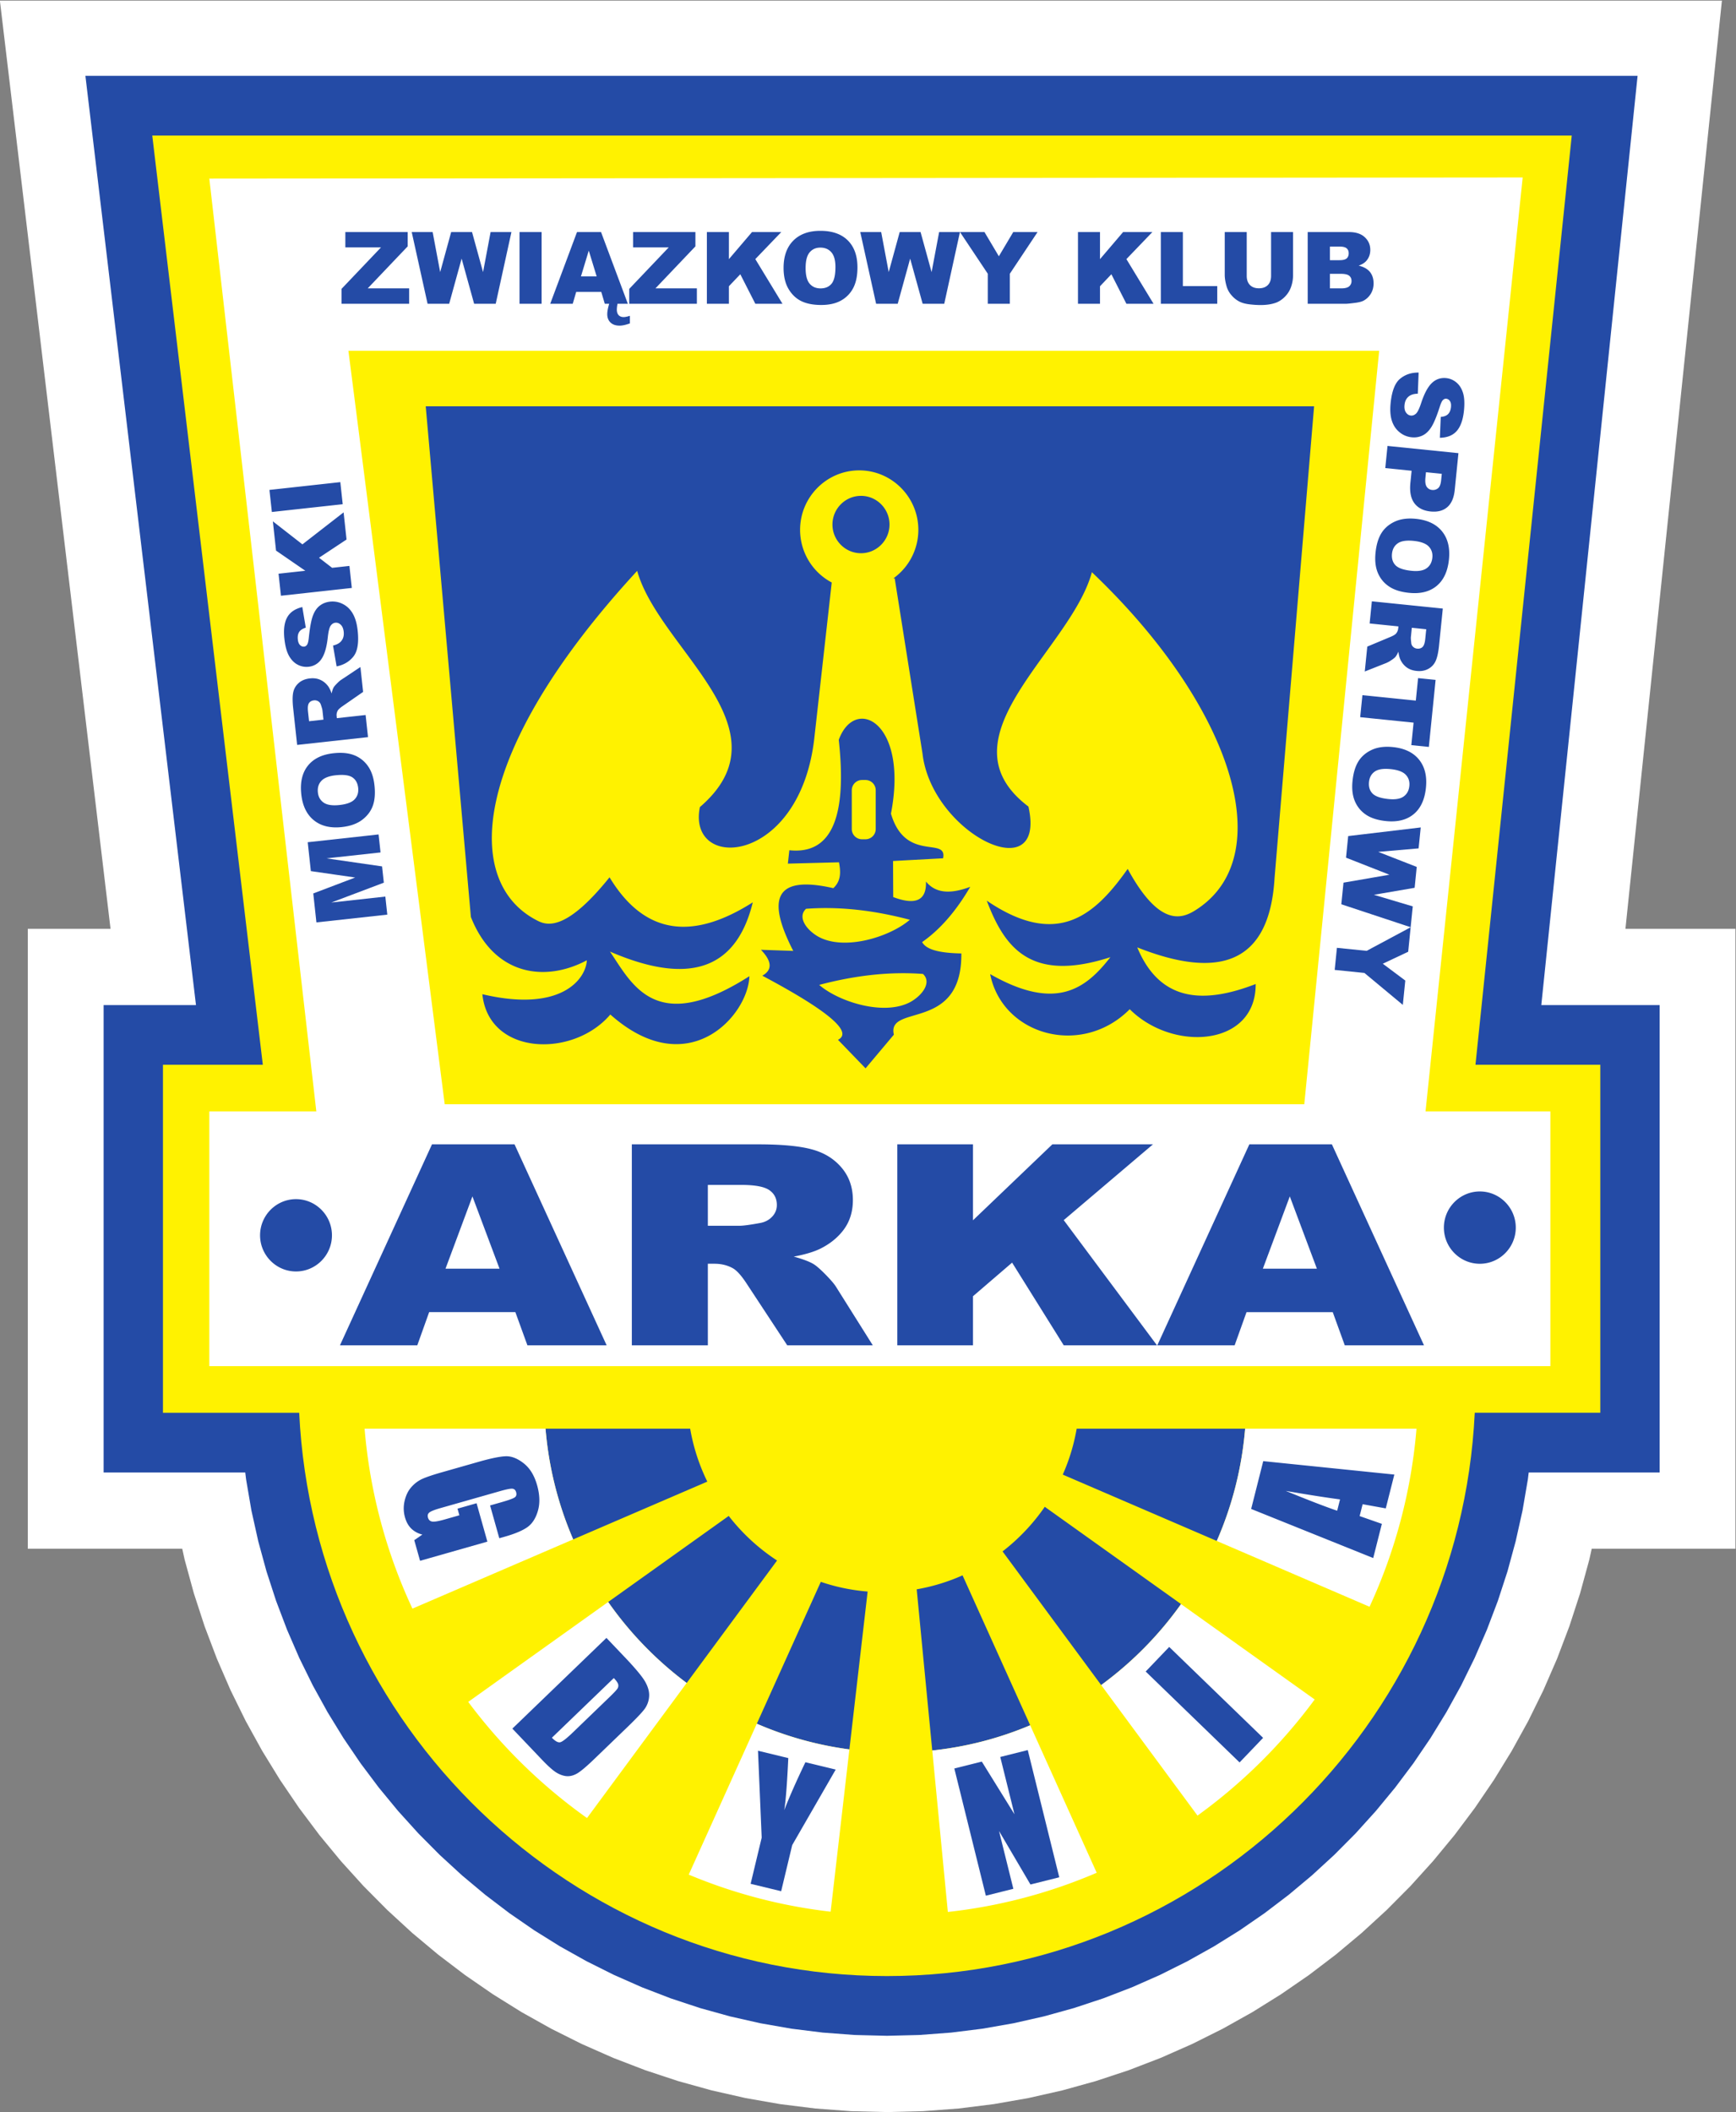
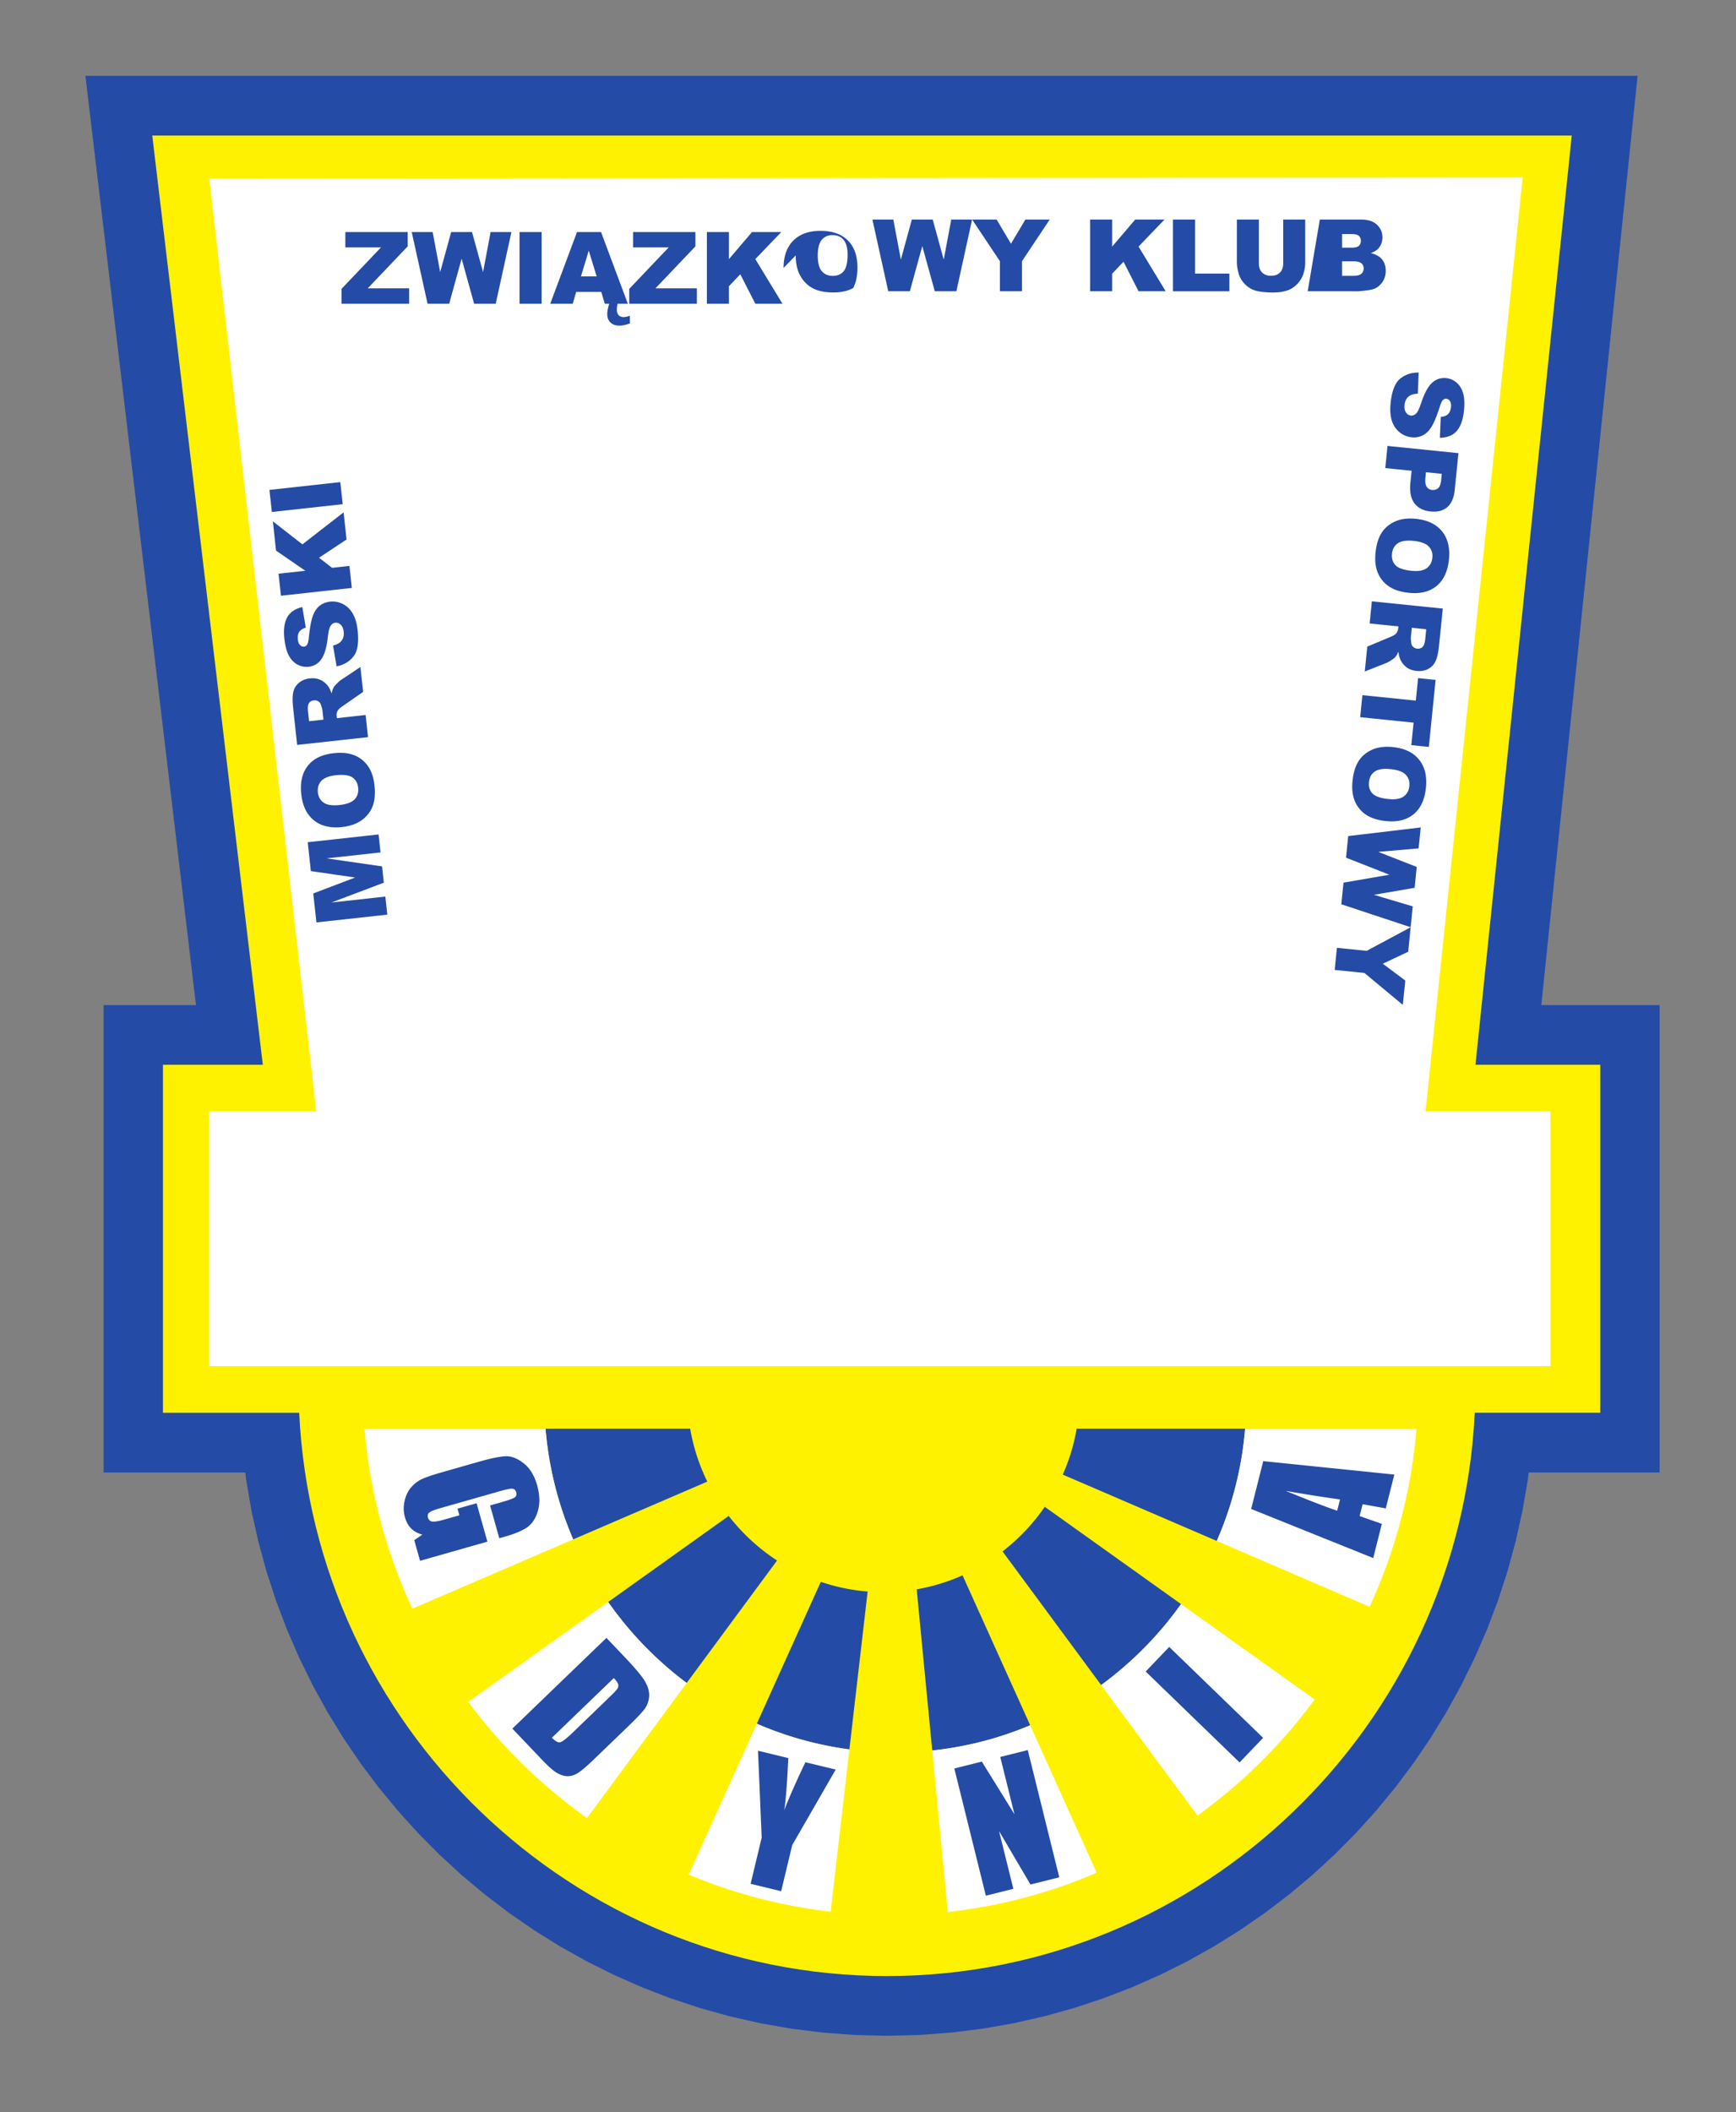
<svg xmlns="http://www.w3.org/2000/svg" viewBox="0 0 248.57 302.36">
  <rect x="0" y="0" width="248.57" height="302.36" fill="#808080" stroke="none" />
-   <path d="m218.258 84.057-1.155-3.546-1.315-3.468-1.472-3.386-1.621-3.298-1.772-3.21-1.912-3.115-2.05-3.014-2.18-2.91-2.312-2.801-2.435-2.692-2.556-2.572-2.67-2.452-2.783-2.329-2.89-2.198-2.995-2.064-3.092-1.928-3.19-1.784-3.278-1.636-3.364-1.485-3.446-1.327-3.524-1.165-3.592-.999-3.661-.828-3.72-.65-3.775-.471-3.823-.286-3.868-.096-3.867.096-3.823.286-3.775.47-3.721.65-3.66.83-3.593.998-3.522 1.165-3.448 1.327-3.364 1.485-3.276 1.636-3.189 1.784-3.094 1.928-2.994 2.064-2.89 2.197-2.784 2.328-2.671 2.455-2.555 2.573-2.435 2.69-2.311 2.801-2.183 2.91-2.048 3.015-1.913 3.113-1.77 3.209-1.624 3.3-1.47 3.387-1.315 3.469-1.155 3.544-.99 3.616-.26 1.174H51.519v66.58h8.886L48.52 255.117h184.973l-10.363-99.692h11.816v-66.58h-15.438l-.26-1.172z" style="fill:#fff;fill-opacity:1;fill-rule:evenodd;stroke:none" transform="matrix(1.333 0 0 -1.333 -64.693 340.158)" />
  <path d="m224.435 247.035-10.343-99.799h12.71V97.038h-14.063l-.09-.742-.575-3.35-.734-3.292-.881-3.236-1.034-3.17-1.178-3.103-1.316-3.03-1.45-2.952-1.586-2.873-1.712-2.79-1.835-2.7-1.956-2.606-2.071-2.51-2.182-2.413-2.29-2.304-2.394-2.198-2.494-2.086-2.588-1.97-2.681-1.85-2.77-1.725-2.855-1.596-2.934-1.465-3.01-1.328-3.084-1.188-3.15-1.042-3.215-.892-3.273-.74-3.328-.584-3.379-.42-3.422-.257-3.465-.086-3.464.086-3.424.257-3.377.42-3.33.583-3.273.74-3.213.893-3.15 1.042-3.083 1.188-3.01 1.328-2.934 1.465-2.855 1.596-2.77 1.726-2.681 1.85-2.59 1.97-2.494 2.085-2.393 2.198-2.29 2.306-2.182 2.411-2.07 2.51-1.956 2.607-1.835 2.7-1.712 2.789-1.585 2.872-1.454 2.954-1.315 3.03-1.178 3.102-1.032 3.17-.885 3.236-.732 3.293-.574 3.348-.09.743H59.663v50.198h9.92l-11.877 99.8z" style="fill:#244ba6;fill-opacity:1;fill-rule:evenodd;stroke:none" transform="matrix(1.333 0 0 -1.333 -64.693 340.158)" />
  <path d="M66.037 140.825h10.726l-11.876 99.799h152.476l-10.343-99.799h13.408V103.45h-13.484c-1.61-33.597-29.349-60.496-63.137-60.496S82.278 69.852 80.67 103.449H66.037Z" style="fill:#fff200;fill-opacity:1;fill-rule:evenodd;stroke:none" transform="matrix(1.333 0 0 -1.333 -64.693 340.158)" />
  <path d="M179.234 89.685 162.69 96.81a21 21 0 0 1 1.494 4.932h18.094a37.8 37.8 0 0 0-3.045-12.056m-12.419-15.477-10.592 14.353a21.4 21.4 0 0 1 4.535 4.791l14.636-10.447a38.3 38.3 0 0 0-8.579-8.697m-18.143-7.028-.827 8.562L147 84.49c1.721.299 3.373.808 4.926 1.501l5.284-11.714 1.98-4.388a37.2 37.2 0 0 0-10.518-2.709m-18.845 2.877 3.581 7.942 3.292 7.295c1.6-.546 3.286-.901 5.03-1.043l-.858-7.418-1.102-9.537a37.3 37.3 0 0 0-9.943 2.76m-15.969 13.072a38.3 38.3 0 0 1 8.433-8.697l3.511 4.757L132 87.585a21.3 21.3 0 0 0-5.192 4.787zm-6.728 18.612h15.538a21 21 0 0 1 1.84-5.682l-14.407-6.206a37.8 37.8 0 0 0-2.971 11.888" style="fill:#244ba6;fill-opacity:1;fill-rule:evenodd;stroke:none" transform="matrix(1.333 0 0 -1.333 -64.693 340.158)" />
  <path d="M71.016 135.815H82.51L71.016 236l141.076.122-10.435-100.307h13.409v-27.357H71.016Zm129.671-34.074a56.8 56.8 0 0 0-5.044-19.123l-16.41 7.067a37.8 37.8 0 0 1 3.046 12.055zM189.75 72.659a57.4 57.4 0 0 0-12.587-12.47l-10.348 14.02a38.3 38.3 0 0 1 8.58 8.696zm-23.414-18.61a56 56 0 0 0-15.99-4.21l-1.674 17.341c3.689.39 7.22 1.32 10.518 2.71zm-28.58-4.18a55.9 55.9 0 0 0-15.242 3.98l7.312 16.208a37.3 37.3 0 0 1 9.944-2.76zm-26.17 10.057A57.5 57.5 0 0 0 98.826 72.4l15.033 10.73a38.3 38.3 0 0 1 8.433-8.697zM92.834 82.417a56.8 56.8 0 0 0-5.139 19.323h19.436a37.8 37.8 0 0 1 2.971-11.887z" style="fill:#fff;fill-opacity:1;fill-rule:evenodd;stroke:none" transform="matrix(1.333 0 0 -1.333 -64.693 340.158)" />
-   <path d="M85.958 217.505h110.718l-8.045-80.919h-92.33Z" style="fill:#fff200;fill-opacity:1;fill-rule:evenodd;stroke:none" transform="matrix(1.333 0 0 -1.333 -64.693 340.158)" />
-   <path d="M94.261 211.549h95.426l-4.245-50.634c-.535-9.262-5.968-10.96-14.75-7.483 2.416-5.813 7.061-6.123 12.72-3.934.044-6.713-8.887-7.334-13.529-2.705-5.146-5.187-13.678-2.82-14.993 3.77 7.077-4.04 10.274-1.575 12.916 1.819-8.678-2.81-11.404 1.145-13.28 6.068 7.633-5.183 11.643-1.517 15.138 3.412 3.608-6.626 6.083-5.261 7.61-4.217 8.629 5.904 3.538 21.818-11.455 36.083-2.273-8.39-16.586-17.78-6.817-25.171 2.022-9.015-10.388-2.897-11.378 5.694l-2.987 18.823-.14-.005a6.4 6.4 0 0 1 2.68 5.207c0 3.517-2.852 6.389-6.35 6.389-3.5 0-6.353-2.872-6.353-6.389a6.4 6.4 0 0 1 3.4-5.654l-1.849-16.518c-1.454-13.867-13.733-14.622-12.314-7.601 9.796 8.42-4.38 16.95-6.737 25.368-18.02-19.543-18.809-33.605-10.602-37.622 1.118-.547 3.207-.795 7.634 4.711 3.877-6.404 9.152-6.652 15.388-2.688-1.663-6.763-6.317-9.192-15.342-5.288 2.41-3.563 4.935-9.06 14.975-2.645-.109-4.181-6.57-11.55-14.937-4.115-3.975-4.69-13.067-4.434-13.743 2.181 8.49-2.007 11.127 1.65 11.22 3.644-4.447-2.377-9.96-1.677-12.455 4.652zm53.412-60.967c-3.716.276-7.43-.195-11.146-1.178 2.162-1.868 7.191-3.427 9.977-1.73 1.299.813 2.052 2.097 1.169 2.908m-12.558 6.997c3.717.275 7.43-.197 11.147-1.18-2.164-1.867-7.19-3.427-9.977-1.728-1.3.812-2.052 2.095-1.17 2.908m3.43-14.07q2.483 1.241-8.129 6.885 1.643.92-.146 2.781 1.737-.059 3.47-.119c-2.658 5.182-2.393 8.265 4.305 6.738.854.794.795 1.773.608 2.777l-5.492-.142.16 1.438c4.75-.503 6.168 3.972 5.307 11.855 1.747 4.794 7.516 1.93 5.607-7.925 1.556-5.293 6.071-2.41 5.601-4.795l-5.376-.29q.007-1.939.018-3.875 3.629-1.37 3.517 1.667c1.117-1.367 2.805-1.295 4.756-.567q-2.274-3.91-5.167-5.935c.469-.878 2.081-1.18 4.213-1.219.077-8.49-8.029-5.345-7.25-8.725l-3.04-3.615q-1.483 1.532-2.961 3.065m2.47 58.42c1.687 0 3.063-1.384 3.063-3.08s-1.376-3.082-3.063-3.082-3.064 1.385-3.064 3.081c0 1.697 1.377 3.08 3.064 3.08m.105-30.516h.384a1.1 1.1 0 0 0 1.093-1.1v-4.167a1.1 1.1 0 0 0-1.093-1.1h-.384a1.1 1.1 0 0 0-1.094 1.1v4.167a1.1 1.1 0 0 0 1.094 1.1M207.49 127.221c2.126 0 3.86-1.745 3.86-3.884s-1.734-3.883-3.86-3.883c-2.128 0-3.861 1.745-3.861 3.883 0 2.14 1.733 3.884 3.86 3.884m-103.599-12.96H94.63l-1.274-3.564h-8.307l9.887 21.585h8.865l9.893-21.585h-8.51zm-1.702 4.667-2.91 7.76-2.891-7.76zm14.212-8.231v21.585h13.552c2.51 0 4.434-.178 5.757-.535q1.995-.526 3.216-1.964 1.221-1.433 1.22-3.493-.002-1.798-.932-3.1-.938-1.304-2.566-2.116c-.699-.341-1.648-.627-2.855-.85q1.452-.398 2.119-.798.445-.264 1.299-1.13c.57-.584.95-1.026 1.14-1.343l3.933-6.256h-9.19l-4.342 6.599c-.552.848-1.042 1.407-1.477 1.663-.582.33-1.25.497-1.991.497h-.717v-8.76zm8.166 12.84h3.43c.368 0 1.085.094 2.15.29q.809.137 1.324.68.507.541.508 1.25c0 .7-.269 1.232-.809 1.604q-.808.564-3.031.562h-3.572zm20.35 8.745h8.13v-8.158l8.527 8.158h10.807l-9.587-8.142 10.016-13.443h-10.016l-5.545 8.88-4.202-3.61v-5.27h-8.13zm46.773-18.022h-9.261l-1.276-3.563h-8.307l9.887 21.585h8.866l9.893-21.585h-8.509zm-1.703 4.668-2.909 7.76-2.893-7.76zm-109.658 7.467c2.126 0 3.86-1.745 3.86-3.884s-1.734-3.883-3.86-3.883-3.861 1.744-3.861 3.883 1.734 3.884 3.861 3.884" style="fill:#244ba6;fill-opacity:1;fill-rule:evenodd;stroke:none" transform="matrix(1.333 0 0 -1.333 -64.693 340.158)" />
-   <path d="m200.915 215.166-.088-2.268c-.368-.01-.655-.084-.861-.213q-.5-.316-.566-.998-.053-.506.157-.805.208-.299.52-.33.296-.03.557.207.259.237.563 1.168.505 1.522 1.149 2.127.644.61 1.538.519.589-.06 1.075-.456.487-.396.718-1.113.228-.718.109-1.914-.15-1.47-.77-2.186t-1.82-.74l.096 2.245q.523.036.785.298.262.26.313.761.041.415-.113.64a.54.54 0 0 1-.402.253q-.18.017-.343-.139-.169-.15-.36-.767-.49-1.517-.899-2.154-.407-.637-.943-.892a2.13 2.13 0 0 0-1.16-.191 2.4 2.4 0 0 0-1.308.546q-.579.47-.823 1.237-.244.763-.133 1.877.195 1.954 1.021 2.628.824.68 1.988.66m4.277-8.653-.397-3.936q-.129-1.287-.803-1.863-.672-.578-1.793-.464-1.155.116-1.734.88-.579.766-.434 2.197l.131 1.296-2.829.288.24 2.379zm-3.488-2.048-.058-.58q-.07-.683.14-.986a.77.77 0 0 1 .575-.338.85.85 0 0 1 .634.18q.274.211.34.877l.068.674zm-1.076-5.005q1.865-.192 2.8-1.342.933-1.153.744-3.018-.194-1.913-1.32-2.845-1.123-.93-2.963-.743-1.337.135-2.144.678-.81.539-1.2 1.441c-.26.603-.346 1.327-.26 2.18q.13 1.294.627 2.103.497.805 1.438 1.245.942.436 2.278.301m-.25-2.369q-1.152.118-1.702-.26-.547-.382-.622-1.122-.076-.763.375-1.233.45-.468 1.728-.599 1.077-.11 1.619.277.538.385.613 1.134.073.714-.387 1.2-.461.484-1.623.603m-4.488-6.49 7.62-.779-.4-3.944q-.11-1.1-.357-1.66a1.78 1.78 0 0 0-.788-.864q-.54-.305-1.268-.229-.636.063-1.068.382-.431.32-.67.824c-.1.216-.175.502-.216.862q-.184-.408-.344-.59a2.5 2.5 0 0 0-.438-.336 3 3 0 0 0-.507-.284l-2.325-.92.27 2.676 2.457 1.028q.477.194.631.37.201.237.235.561l.02.21-3.091.315zm4.292-2.842-.1-.999q-.017-.159.04-.636a.63.63 0 0 1 .2-.41.7.7 0 0 1 .427-.193q.37-.037.589.178.223.214.288.862l.105 1.04zm2.555-5.597-.727-7.199-1.882.192.244 2.416-5.737.586.24 2.366 5.736-.585.244 2.414zm-4.582-7.217q1.865-.19 2.798-1.342.935-1.152.746-3.016-.193-1.915-1.317-2.845-1.126-.93-2.967-.744-1.335.137-2.144.677t-1.198 1.442q-.39.904-.261 2.178.13 1.295.626 2.106.498.805 1.44 1.244.94.436 2.277.3m-.25-2.367q-1.154.118-1.701-.26-.548-.382-.622-1.123-.078-.763.374-1.232.451-.47 1.73-.6 1.075-.11 1.617.276.54.386.614 1.134.073.716-.387 1.2-.461.486-1.624.605m3.233-6.264-.228-2.248-4.336-.377 4.135-1.614-.225-2.243-4.376-.752 4.174-1.244-.226-2.238-7.448 2.465.234 2.321 4.932.853-4.66 1.83.232 2.32zm-1.082-10.72-.264-2.63-2.729-1.286 2.416-1.808-.264-2.614-4.126 3.431-3.193.326.24 2.372 3.192-.325zM85.627 230.26h6.697v-1.538l-4.293-4.51h4.45v-1.653h-7.265v1.597l4.245 4.46h-3.834Zm7.13 0h2.247l.81-4.301 1.18 4.301h2.241l1.185-4.301.81 4.301h2.237l-1.687-7.701h-2.32l-1.342 4.848-1.338-4.849h-2.32zm11.58 0h2.372v-7.701h-2.372zm8.781-6.43h-2.694l-.371-1.272h-2.419l2.878 7.702h2.58l2.88-7.702h-2.477zm-.495 1.666-.848 2.769-.84-2.769zm1.389-2.802h.883a3.5 3.5 0 0 1-.106-.756q0-.398.195-.605.193-.204.538-.205.244.002.67.137v-.815c-.435-.16-.802-.241-1.109-.241q-.628 0-.975.338-.347.334-.347.893 0 .467.25 1.254m2.523 7.566h6.696v-1.538l-4.292-4.51h4.45v-1.653h-7.266v1.597l4.245 4.46h-3.833zm7.928 0h2.366v-2.91l2.483 2.91h3.144l-2.79-2.905 2.916-4.796h-2.915l-1.614 3.168-1.224-1.287v-1.882h-2.366zm8.238-3.855q.001 1.886 1.045 2.935 1.046 1.052 2.91 1.051 1.912 0 2.947-1.032 1.033-1.032 1.034-2.891 0-1.35-.453-2.215a3.24 3.24 0 0 0-1.304-1.345q-.853-.48-2.13-.48-1.294 0-2.144.414-.848.416-1.377 1.314-.527.9-.528 2.249m2.368-.01q-.001-1.168.43-1.678.432-.509 1.173-.51.763.001 1.18.499.418.5.42 1.792 0 1.09-.439 1.59-.434.501-1.182.5-.715.002-1.149-.508-.433-.51-.433-1.686m5.87 3.865h2.246l.81-4.301 1.18 4.301h2.241l1.185-4.301.81 4.301h2.235l-1.686-7.702h-2.32l-1.342 4.849-1.337-4.849h-2.32zm10.713 0h2.629l1.545-2.6 1.546 2.6h2.612l-2.978-4.475v-3.227h-2.37v3.227zm12.672 0h2.366v-2.91l2.482 2.91h3.145l-2.79-2.905 2.915-4.797h-2.915l-1.614 3.17-1.223-1.288v-1.882h-2.366zm8.9 0h2.368v-5.803h3.693v-1.899h-6.06zm11.842 0h2.363v-4.592q0-.682-.213-1.29a2.8 2.8 0 0 0-.661-1.061q-.453-.454-.95-.639-.688-.255-1.656-.256-.56-.001-1.22.079-.66.079-1.103.312a2.8 2.8 0 0 0-.814.665 2.5 2.5 0 0 0-.504.887q-.219.735-.219 1.303v4.592h2.362v-4.702q0-.631.347-.986.347-.352.964-.352.61-.001.958.349.346.348.346.989zm3.934 0h4.43q1.11 0 1.7-.552.594-.552.594-1.364 0-.684-.422-1.174-.285-.325-.826-.515c.548-.131.953-.362 1.214-.684q.387-.487.388-1.221 0-.6-.276-1.077a2.05 2.05 0 0 0-.757-.757q-.298-.173-.899-.252c-.534-.07-.885-.106-1.062-.106H189zm2.388-3.021h1.029q.553 0 .77.191.219.195.217.554.002.337-.217.525-.218.192-.754.19h-1.045zm0-3.027h1.207q.612 0 .86.218a.73.73 0 0 1 .252.587q.002.341-.247.55-.248.206-.872.207h-1.2zM82.52 156.116l-.338 3.111 4.5 1.711-4.76.688-.336 3.102 7.611.836.21-1.932-5.804-.637 5.968-.863.19-1.748-5.643-2.133 5.805.64.21-1.939zm2.744 10.24q-1.863-.203-3.014.727-1.154.93-1.355 2.794-.208 1.913.701 3.06.907 1.144 2.745 1.347 1.334.147 2.237-.212a3.23 3.23 0 0 0 1.472-1.16q.57-.8.705-2.075.142-1.295-.175-2.189-.322-.893-1.15-1.519-.831-.625-2.166-.772m-.246 2.37q1.152.125 1.61.612.456.486.377 1.227-.083.763-.621 1.127-.54.363-1.816.224-1.076-.12-1.526-.609-.447-.49-.364-1.239.075-.712.627-1.093c.366-.252.94-.335 1.713-.25m3.044 7.289-7.612-.837-.428 3.943q-.119 1.097.005 1.696.123.6.592 1.013.467.41 1.193.49.633.07 1.124-.152.488-.22.826-.665.215-.284.39-.798.096.439.215.648.08.14.358.423c.188.188.331.316.437.383l2.083 1.387.29-2.674-2.19-1.52q-.424-.29-.54-.494a1 1 0 0 1-.113-.599l.023-.208 3.09.34zm-4.786 1.878-.109.998q-.016.16-.171.615a.64.64 0 0 1-.28.359.72.72 0 0 1-.458.099q-.368-.04-.54-.297-.172-.258-.102-.905l.113-1.04zm1.412 5.72-.384 2.237q.537.131.799.39.422.413.347 1.094-.054.506-.32.754-.267.248-.577.214-.296-.032-.503-.32-.204-.286-.31-1.259-.177-1.595-.682-2.321a1.86 1.86 0 0 0-1.396-.83 2 2 0 0 0-1.147.22q-.556.284-.932.938-.372.655-.503 1.85-.159 1.468.3 2.297.459.832 1.625 1.107l.373-2.215q-.503-.146-.707-.457-.201-.31-.147-.81.043-.414.241-.603.196-.189.446-.162.181.02.308.206c.088.125.152.398.193.828q.166 1.586.433 2.294.266.709.737 1.07.47.36 1.094.43a2.4 2.4 0 0 0 1.394-.26q.663-.336 1.062-1.037.398-.694.518-1.807.212-1.952-.454-2.786-.665-.835-1.808-1.062M78.71 191.2l-.258 2.366 2.877.316-3.146 2.165-.342 3.145 3.175-2.475 4.424 3.437.316-2.915-2.955-1.957 1.404-1.083 1.86.203.257-2.365zm-.976 8.995-.26 2.37 7.614.837.256-2.372zM184.224 98.257l14.081-1.442-.919-3.633-2.485.449-.323-1.274 2.388-.835-.929-3.674-13.111 5.275zm8.249-4.111c-1.582.21-3.526.518-5.83.914q3.755-1.534 5.523-2.128zm-18.35-15.844 10.087-9.764-2.527-2.64-10.086 9.764ZM158.93 67.225l3.384-13.662-3.094-.775-3.378 5.748 1.54-6.21-2.954-.74-3.386 13.661 2.953.74 3.507-5.655-1.526 6.153zm-20.63-2.093-4.672-8.11-1.187-4.955-3.28.795 1.188 4.955-.396 9.336 3.254-.788q-.196-4.186-.436-5.592.821 2.117 2.274 5.147zm-24.627 14.14 1.884-1.98q1.827-1.912 2.293-2.754.469-.846.406-1.58a2.56 2.56 0 0 0-.47-1.3q-.406-.559-1.843-1.946l-3.54-3.412q-1.359-1.311-1.944-1.623-.58-.313-1.144-.245-.565.075-1.117.442-.552.374-1.453 1.32l-3.178 3.336zm.793-4.31-6.65-6.41q.544-.57.897-.485.356.09 1.365 1.065l3.927 3.786c.457.441.734.738.84.89a.59.59 0 0 1 .09.476c-.04.162-.196.391-.47.678m-12.301 15.015-.99 3.521 1.224.349q1.155.33 1.42.513.26.182.155.559-.092.328-.374.374t-1.316-.247l-6.463-1.84q-.906-.259-1.162-.458-.253-.2-.155-.55.108-.384.472-.434.364-.044 1.305.224l1.595.454-.199.71 2.048.584 1.16-4.124-7.23-2.059-.624 2.217.873.601a2.54 2.54 0 0 0-1.192.641c-.31.307-.538.708-.676 1.204a3.5 3.5 0 0 0-.039 1.782c.141.6.382 1.09.731 1.48q.518.582 1.184.88.668.297 2.057.694l4.003 1.14q1.926.548 2.86.588c.625.026 1.27-.22 1.941-.746q1.007-.782 1.452-2.358.435-1.546.089-2.747c-.229-.8-.607-1.39-1.129-1.76q-.78-.555-2.437-1.027z" style="fill:#244ba6;fill-opacity:1;fill-rule:nonzero;stroke:none" transform="matrix(1.333 0 0 -1.333 -64.693 340.158)" />
+   <path d="m200.915 215.166-.088-2.268c-.368-.01-.655-.084-.861-.213q-.5-.316-.566-.998-.053-.506.157-.805.208-.299.52-.33.296-.03.557.207.259.237.563 1.168.505 1.522 1.149 2.127.644.61 1.538.519.589-.06 1.075-.456.487-.396.718-1.113.228-.718.109-1.914-.15-1.47-.77-2.186t-1.82-.74l.096 2.245q.523.036.785.298.262.26.313.761.041.415-.113.64a.54.54 0 0 1-.402.253q-.18.017-.343-.139-.169-.15-.36-.767-.49-1.517-.899-2.154-.407-.637-.943-.892a2.13 2.13 0 0 0-1.16-.191 2.4 2.4 0 0 0-1.308.546q-.579.47-.823 1.237-.244.763-.133 1.877.195 1.954 1.021 2.628.824.68 1.988.66m4.277-8.653-.397-3.936q-.129-1.287-.803-1.863-.672-.578-1.793-.464-1.155.116-1.734.88-.579.766-.434 2.197l.131 1.296-2.829.288.24 2.379zm-3.488-2.048-.058-.58q-.07-.683.14-.986a.77.77 0 0 1 .575-.338.85.85 0 0 1 .634.18q.274.211.34.877l.068.674zm-1.076-5.005q1.865-.192 2.8-1.342.933-1.153.744-3.018-.194-1.913-1.32-2.845-1.123-.93-2.963-.743-1.337.135-2.144.678-.81.539-1.2 1.441c-.26.603-.346 1.327-.26 2.18q.13 1.294.627 2.103.497.805 1.438 1.245.942.436 2.278.301m-.25-2.369q-1.152.118-1.702-.26-.547-.382-.622-1.122-.076-.763.375-1.233.45-.468 1.728-.599 1.077-.11 1.619.277.538.385.613 1.134.073.714-.387 1.2-.461.484-1.623.603m-4.488-6.49 7.62-.779-.4-3.944q-.11-1.1-.357-1.66a1.78 1.78 0 0 0-.788-.864q-.54-.305-1.268-.229-.636.063-1.068.382-.431.32-.67.824c-.1.216-.175.502-.216.862q-.184-.408-.344-.59a2.5 2.5 0 0 0-.438-.336 3 3 0 0 0-.507-.284l-2.325-.92.27 2.676 2.457 1.028q.477.194.631.37.201.237.235.561l.02.21-3.091.315zm4.292-2.842-.1-.999q-.017-.159.04-.636a.63.63 0 0 1 .2-.41.7.7 0 0 1 .427-.193q.37-.037.589.178.223.214.288.862l.105 1.04zm2.555-5.597-.727-7.199-1.882.192.244 2.416-5.737.586.24 2.366 5.736-.585.244 2.414zm-4.582-7.217q1.865-.19 2.798-1.342.935-1.152.746-3.016-.193-1.915-1.317-2.845-1.126-.93-2.967-.744-1.335.137-2.144.677t-1.198 1.442q-.39.904-.261 2.178.13 1.295.626 2.106.498.805 1.44 1.244.94.436 2.277.3m-.25-2.367q-1.154.118-1.701-.26-.548-.382-.622-1.123-.078-.763.374-1.232.451-.47 1.73-.6 1.075-.11 1.617.276.54.386.614 1.134.073.716-.387 1.2-.461.486-1.624.605m3.233-6.264-.228-2.248-4.336-.377 4.135-1.614-.225-2.243-4.376-.752 4.174-1.244-.226-2.238-7.448 2.465.234 2.321 4.932.853-4.66 1.83.232 2.32zm-1.082-10.72-.264-2.63-2.729-1.286 2.416-1.808-.264-2.614-4.126 3.431-3.193.326.24 2.372 3.192-.325zM85.627 230.26h6.697v-1.538l-4.293-4.51h4.45v-1.653h-7.265v1.597l4.245 4.46h-3.834Zm7.13 0h2.247l.81-4.301 1.18 4.301h2.241l1.185-4.301.81 4.301h2.237l-1.687-7.701h-2.32l-1.342 4.848-1.338-4.849h-2.32zm11.58 0h2.372v-7.701h-2.372zm8.781-6.43h-2.694l-.371-1.272h-2.419l2.878 7.702h2.58l2.88-7.702h-2.477zm-.495 1.666-.848 2.769-.84-2.769zm1.389-2.802h.883a3.5 3.5 0 0 1-.106-.756q0-.398.195-.605.193-.204.538-.205.244.002.67.137v-.815c-.435-.16-.802-.241-1.109-.241q-.628 0-.975.338-.347.334-.347.893 0 .467.25 1.254m2.523 7.566h6.696v-1.538l-4.292-4.51h4.45v-1.653h-7.266v1.597l4.245 4.46h-3.833zm7.928 0h2.366v-2.91l2.483 2.91h3.144l-2.79-2.905 2.916-4.796h-2.915l-1.614 3.168-1.224-1.287v-1.882h-2.366zm8.238-3.855q.001 1.886 1.045 2.935 1.046 1.052 2.91 1.051 1.912 0 2.947-1.032 1.033-1.032 1.034-2.891 0-1.35-.453-2.215q-.853-.48-2.13-.48-1.294 0-2.144.414-.848.416-1.377 1.314-.527.9-.528 2.249m2.368-.01q-.001-1.168.43-1.678.432-.509 1.173-.51.763.001 1.18.499.418.5.42 1.792 0 1.09-.439 1.59-.434.501-1.182.5-.715.002-1.149-.508-.433-.51-.433-1.686m5.87 3.865h2.246l.81-4.301 1.18 4.301h2.241l1.185-4.301.81 4.301h2.235l-1.686-7.702h-2.32l-1.342 4.849-1.337-4.849h-2.32zm10.713 0h2.629l1.545-2.6 1.546 2.6h2.612l-2.978-4.475v-3.227h-2.37v3.227zm12.672 0h2.366v-2.91l2.482 2.91h3.145l-2.79-2.905 2.915-4.797h-2.915l-1.614 3.17-1.223-1.288v-1.882h-2.366zm8.9 0h2.368v-5.803h3.693v-1.899h-6.06zm11.842 0h2.363v-4.592q0-.682-.213-1.29a2.8 2.8 0 0 0-.661-1.061q-.453-.454-.95-.639-.688-.255-1.656-.256-.56-.001-1.22.079-.66.079-1.103.312a2.8 2.8 0 0 0-.814.665 2.5 2.5 0 0 0-.504.887q-.219.735-.219 1.303v4.592h2.362v-4.702q0-.631.347-.986.347-.352.964-.352.61-.001.958.349.346.348.346.989zm3.934 0h4.43q1.11 0 1.7-.552.594-.552.594-1.364 0-.684-.422-1.174-.285-.325-.826-.515c.548-.131.953-.362 1.214-.684q.387-.487.388-1.221 0-.6-.276-1.077a2.05 2.05 0 0 0-.757-.757q-.298-.173-.899-.252c-.534-.07-.885-.106-1.062-.106H189zm2.388-3.021h1.029q.553 0 .77.191.219.195.217.554.002.337-.217.525-.218.192-.754.19h-1.045zm0-3.027h1.207q.612 0 .86.218a.73.73 0 0 1 .252.587q.002.341-.247.55-.248.206-.872.207h-1.2zM82.52 156.116l-.338 3.111 4.5 1.711-4.76.688-.336 3.102 7.611.836.21-1.932-5.804-.637 5.968-.863.19-1.748-5.643-2.133 5.805.64.21-1.939zm2.744 10.24q-1.863-.203-3.014.727-1.154.93-1.355 2.794-.208 1.913.701 3.06.907 1.144 2.745 1.347 1.334.147 2.237-.212a3.23 3.23 0 0 0 1.472-1.16q.57-.8.705-2.075.142-1.295-.175-2.189-.322-.893-1.15-1.519-.831-.625-2.166-.772m-.246 2.37q1.152.125 1.61.612.456.486.377 1.227-.083.763-.621 1.127-.54.363-1.816.224-1.076-.12-1.526-.609-.447-.49-.364-1.239.075-.712.627-1.093c.366-.252.94-.335 1.713-.25m3.044 7.289-7.612-.837-.428 3.943q-.119 1.097.005 1.696.123.6.592 1.013.467.41 1.193.49.633.07 1.124-.152.488-.22.826-.665.215-.284.39-.798.096.439.215.648.08.14.358.423c.188.188.331.316.437.383l2.083 1.387.29-2.674-2.19-1.52q-.424-.29-.54-.494a1 1 0 0 1-.113-.599l.023-.208 3.09.34zm-4.786 1.878-.109.998q-.016.16-.171.615a.64.64 0 0 1-.28.359.72.72 0 0 1-.458.099q-.368-.04-.54-.297-.172-.258-.102-.905l.113-1.04zm1.412 5.72-.384 2.237q.537.131.799.39.422.413.347 1.094-.054.506-.32.754-.267.248-.577.214-.296-.032-.503-.32-.204-.286-.31-1.259-.177-1.595-.682-2.321a1.86 1.86 0 0 0-1.396-.83 2 2 0 0 0-1.147.22q-.556.284-.932.938-.372.655-.503 1.85-.159 1.468.3 2.297.459.832 1.625 1.107l.373-2.215q-.503-.146-.707-.457-.201-.31-.147-.81.043-.414.241-.603.196-.189.446-.162.181.02.308.206c.088.125.152.398.193.828q.166 1.586.433 2.294.266.709.737 1.07.47.36 1.094.43a2.4 2.4 0 0 0 1.394-.26q.663-.336 1.062-1.037.398-.694.518-1.807.212-1.952-.454-2.786-.665-.835-1.808-1.062M78.71 191.2l-.258 2.366 2.877.316-3.146 2.165-.342 3.145 3.175-2.475 4.424 3.437.316-2.915-2.955-1.957 1.404-1.083 1.86.203.257-2.365zm-.976 8.995-.26 2.37 7.614.837.256-2.372zM184.224 98.257l14.081-1.442-.919-3.633-2.485.449-.323-1.274 2.388-.835-.929-3.674-13.111 5.275zm8.249-4.111c-1.582.21-3.526.518-5.83.914q3.755-1.534 5.523-2.128zm-18.35-15.844 10.087-9.764-2.527-2.64-10.086 9.764ZM158.93 67.225l3.384-13.662-3.094-.775-3.378 5.748 1.54-6.21-2.954-.74-3.386 13.661 2.953.74 3.507-5.655-1.526 6.153zm-20.63-2.093-4.672-8.11-1.187-4.955-3.28.795 1.188 4.955-.396 9.336 3.254-.788q-.196-4.186-.436-5.592.821 2.117 2.274 5.147zm-24.627 14.14 1.884-1.98q1.827-1.912 2.293-2.754.469-.846.406-1.58a2.56 2.56 0 0 0-.47-1.3q-.406-.559-1.843-1.946l-3.54-3.412q-1.359-1.311-1.944-1.623-.58-.313-1.144-.245-.565.075-1.117.442-.552.374-1.453 1.32l-3.178 3.336zm.793-4.31-6.65-6.41q.544-.57.897-.485.356.09 1.365 1.065l3.927 3.786c.457.441.734.738.84.89a.59.59 0 0 1 .09.476c-.04.162-.196.391-.47.678m-12.301 15.015-.99 3.521 1.224.349q1.155.33 1.42.513.26.182.155.559-.092.328-.374.374t-1.316-.247l-6.463-1.84q-.906-.259-1.162-.458-.253-.2-.155-.55.108-.384.472-.434.364-.044 1.305.224l1.595.454-.199.71 2.048.584 1.16-4.124-7.23-2.059-.624 2.217.873.601a2.54 2.54 0 0 0-1.192.641c-.31.307-.538.708-.676 1.204a3.5 3.5 0 0 0-.039 1.782c.141.6.382 1.09.731 1.48q.518.582 1.184.88.668.297 2.057.694l4.003 1.14q1.926.548 2.86.588c.625.026 1.27-.22 1.941-.746q1.007-.782 1.452-2.358.435-1.546.089-2.747c-.229-.8-.607-1.39-1.129-1.76q-.78-.555-2.437-1.027z" style="fill:#244ba6;fill-opacity:1;fill-rule:nonzero;stroke:none" transform="matrix(1.333 0 0 -1.333 -64.693 340.158)" />
</svg>